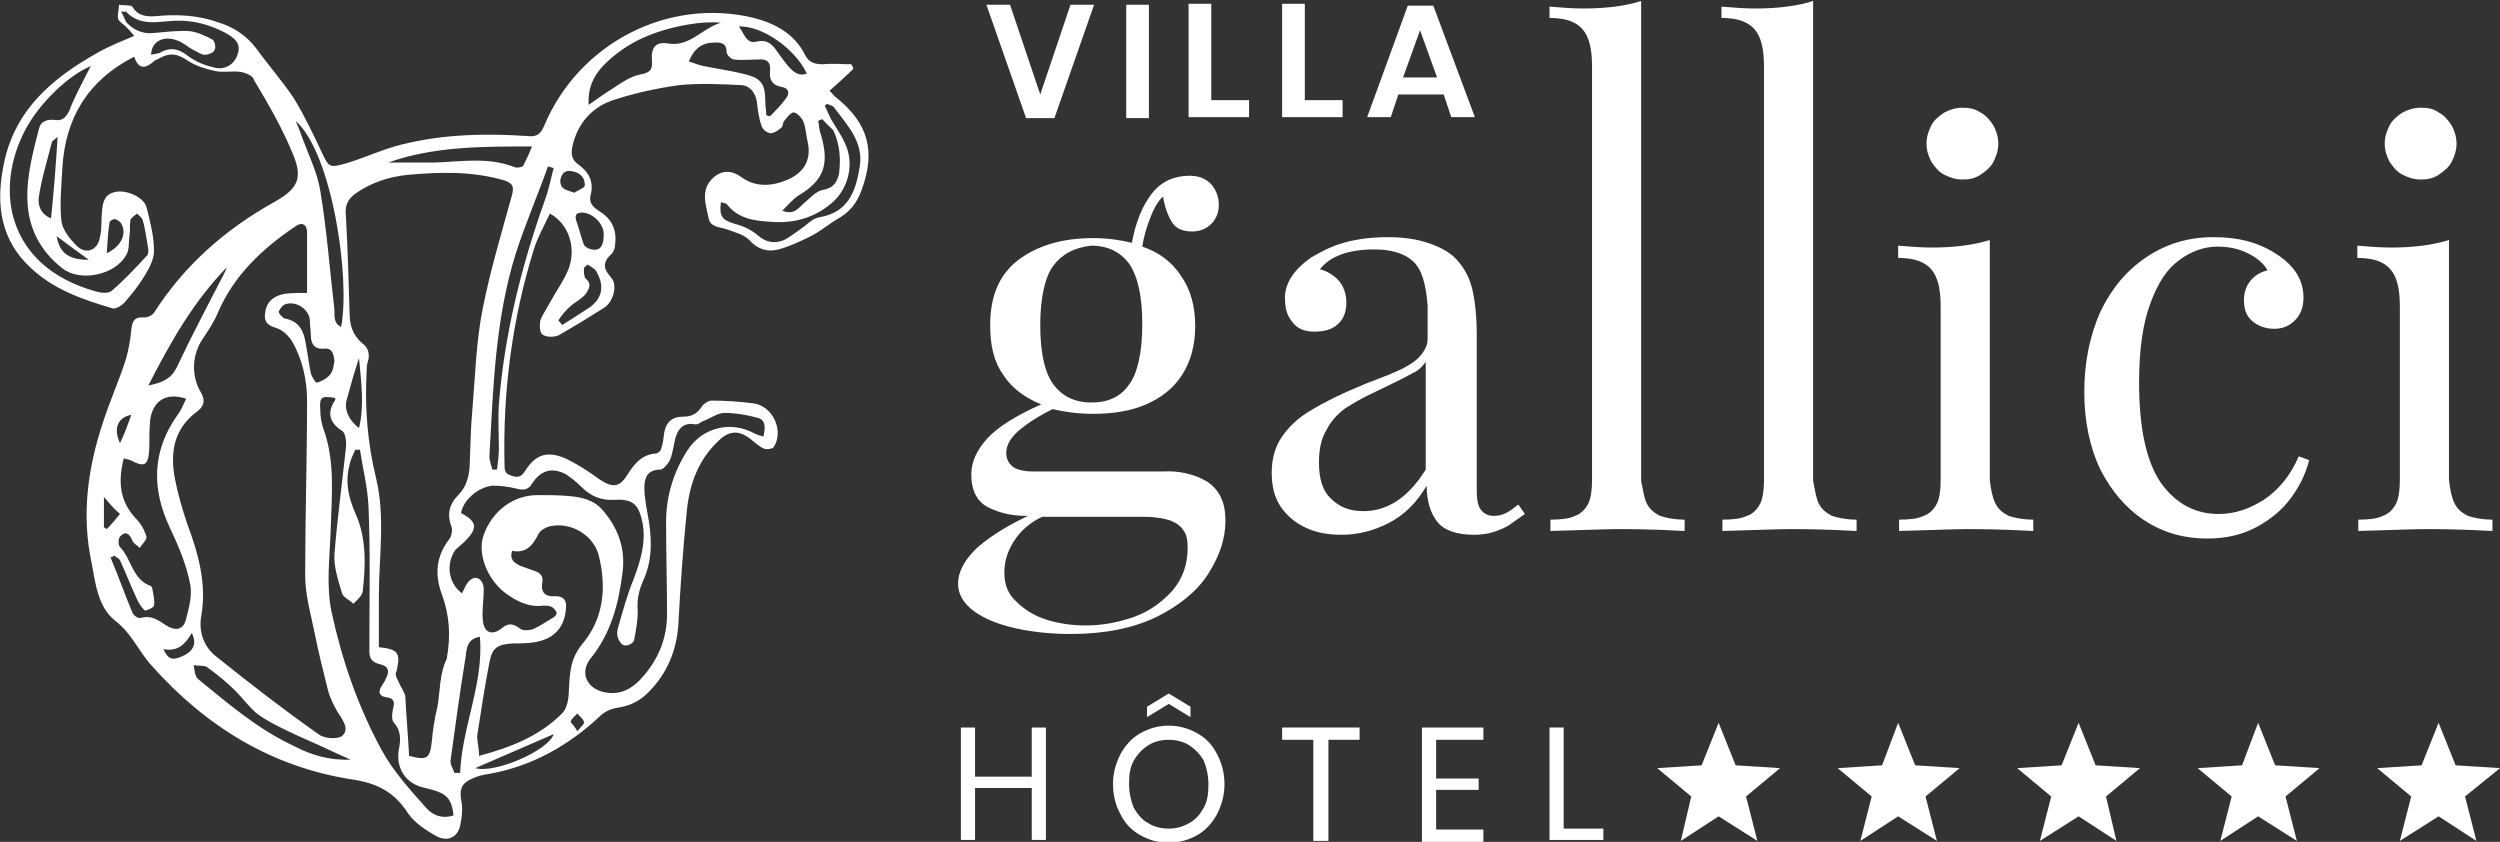
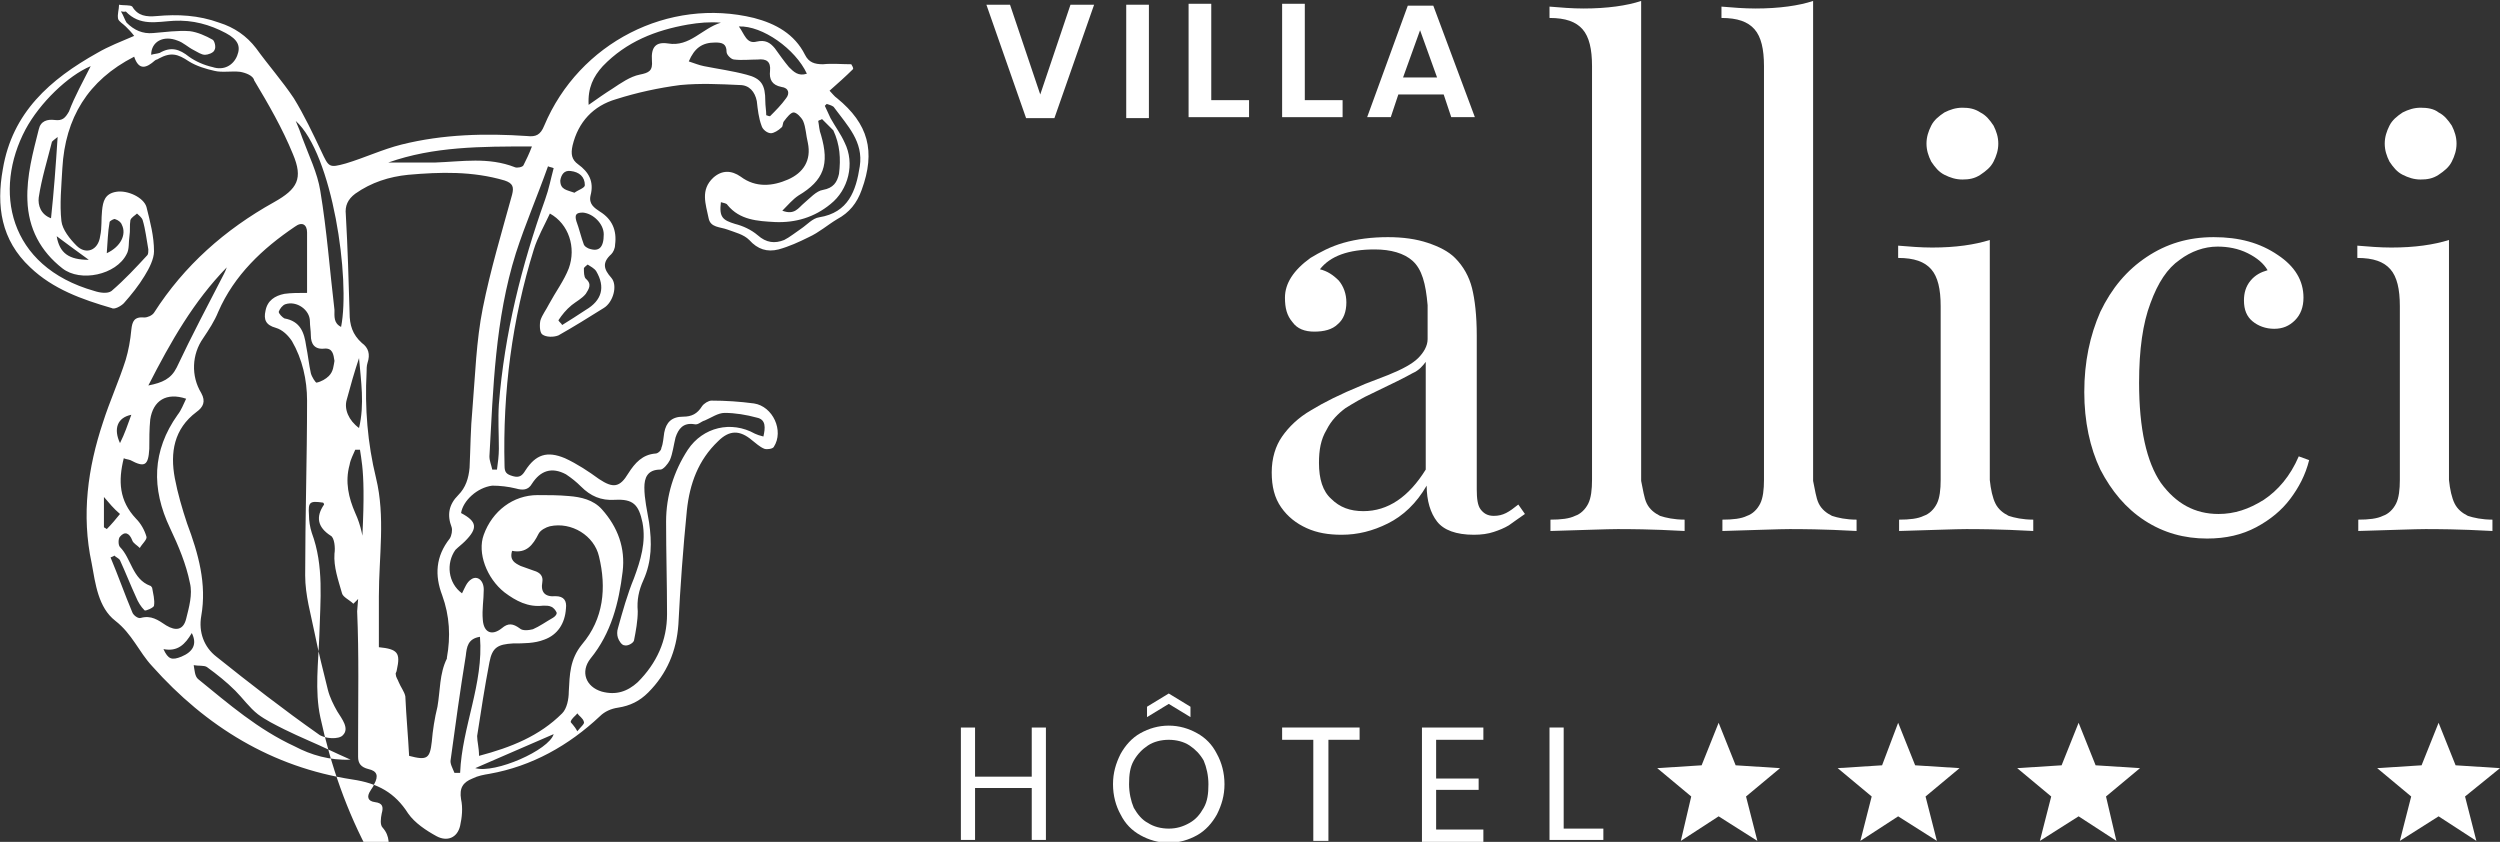
<svg xmlns="http://www.w3.org/2000/svg" version="1.1" id="Calque_1" x="0px" y="0px" viewBox="0 0 264.6 89.1" enable-background="new 0 0 264.6 89.1" xml:space="preserve">
  <rect x="0" y="0" width="264.6" height="89.1" fill="#333333" stroke="none" />
  <g>
-     <path fill="#FFFFFF" d="M14.2,6c-4.9,2.5-7.3,6.5-7.6,11.8c-0.1,1.9-0.3,3.8-0.1,5.6c0.1,0.9,0.9,1.9,1.6,2.6c1,1,2.3,0.5,2.5-1   c0.2-0.9,0.1-1.8,0.2-2.7c0.1-1,0.3-1.8,1.5-2c1.2-0.2,2.9,0.6,3.2,1.6c0.4,1.6,0.8,3.1,0.8,4.7c0,0.8-0.5,1.8-1,2.6   c-0.6,1-1.4,2-2.2,2.9c-0.3,0.3-1,0.7-1.3,0.5c-3.1-0.9-6.2-2-8.6-4.3c-3.1-2.9-3.6-6.5-2.9-10.4c1-6,5-9.5,10-12.3   c1.2-0.7,2.5-1.2,3.9-1.8c-0.3-0.4-0.6-0.7-0.9-1c-0.3-0.3-0.7-0.5-0.8-0.8c-0.1-0.5,0.1-1,0.1-1.5c0.5,0.1,1.2,0,1.4,0.2   c0.6,1,1.5,1.1,2.6,1c2.2-0.2,4.4-0.1,6.6,0.7c1.6,0.5,2.9,1.4,3.9,2.7c1.3,1.8,2.8,3.5,4,5.3c1.1,1.8,2,3.7,2.9,5.6   c0.8,1.7,0.8,1.8,2.6,1.3c2-0.6,3.9-1.5,5.9-2c4.4-1.1,8.9-1.2,13.3-0.9c0.9,0.1,1.4-0.1,1.8-1.1C61.3,4.5,70.8-0.3,79.8,1.9   c2.3,0.6,4.3,1.7,5.4,3.9c0.4,0.8,1,1,1.9,1c1-0.1,2,0,3,0c0.1,0.2,0.2,0.3,0.2,0.5c-0.8,0.8-1.6,1.5-2.5,2.3   c0.3,0.3,0.5,0.6,0.8,0.8c3.3,2.7,4.1,5.6,2.6,9.7c-0.5,1.4-1.3,2.4-2.6,3.1c-1,0.6-1.9,1.4-3,1.9c-1,0.5-2.1,1-3.2,1.3   c-1.2,0.3-2.2,0-3.1-1c-0.6-0.6-1.5-0.8-2.3-1.1c-0.8-0.3-1.8-0.2-2-1.2c-0.3-1.5-0.9-3,0.5-4.3c0.9-0.8,1.9-0.8,2.9-0.1   c1.6,1.2,3.4,1,5,0.3c1.6-0.7,2.5-2,2.1-3.9c-0.2-0.8-0.2-1.6-0.5-2.3c-0.2-0.4-0.7-0.9-1-0.9c-0.3,0-0.7,0.5-1,0.9   c-0.2,0.2-0.1,0.6-0.3,0.7c-0.3,0.3-0.8,0.6-1.1,0.6c-0.4,0-0.9-0.4-1-0.8c-0.3-0.8-0.4-1.7-0.5-2.6C79.9,9.7,79.3,9,78.3,9   C76.2,8.9,74.1,8.8,72,9c-2.3,0.3-4.6,0.8-6.8,1.5c-2.4,0.7-4,2.4-4.6,4.9c-0.2,0.9-0.1,1.5,0.6,2c1.1,0.8,1.7,1.8,1.3,3.3   c-0.2,0.9,0.4,1.3,1,1.7c1.3,0.8,1.8,2,1.6,3.5c0,0.4-0.2,0.8-0.4,1c-1,0.9-0.8,1.6,0,2.5c0.7,0.8,0.2,2.6-0.8,3.2   c-1.6,1-3.2,2-4.8,2.9c-0.5,0.2-1.3,0.2-1.7-0.1c-0.3-0.2-0.3-1.1-0.2-1.5c0.2-0.6,0.6-1.1,0.9-1.7c0.7-1.3,1.6-2.5,2.1-3.8   c0.8-2.2,0-4.7-2-5.8c-0.6,1.3-1.3,2.5-1.7,3.8c-2.3,7.4-3.3,15.1-3.1,22.9c0,0.7,0.2,0.9,0.9,1.1c0.7,0.2,1-0.1,1.3-0.6   c1.1-1.7,2.3-2.1,4.2-1.3c1.3,0.6,2.5,1.4,3.6,2.2c1.5,1,2.2,0.9,3.1-0.6c0.7-1.1,1.5-2,2.9-2.1c0.2,0,0.6-0.3,0.6-0.6   c0.2-0.5,0.2-1,0.3-1.6c0.2-1.1,0.8-1.7,2-1.7c0.9,0,1.5-0.3,2-1.1c0.2-0.3,0.7-0.6,1-0.6c1.5,0,3,0.1,4.5,0.3   c2,0.3,3.2,2.9,2.1,4.6c-0.1,0.2-0.7,0.3-1,0.2c-0.5-0.2-0.9-0.6-1.3-0.9c-1.3-1.1-2.4-1.1-3.6,0.1c-2.1,2-3,4.5-3.3,7.3   c-0.4,4-0.7,8.1-0.9,12.1c-0.2,2.8-1.2,5.2-3.2,7.2c-0.9,0.9-1.9,1.4-3.2,1.6c-0.7,0.1-1.4,0.4-1.9,0.9c-3.3,3.1-7.2,5.3-11.7,6.1   c-0.6,0.1-1.2,0.2-1.8,0.5c-1,0.4-1.4,1-1.2,2.2c0.2,0.9,0.1,1.9-0.1,2.8c-0.3,1.3-1.4,1.7-2.5,1.1c-1.1-0.6-2.3-1.4-3-2.4   c-1.4-2.2-3.2-3.2-5.9-3.6c-8.5-1.3-15.5-5.6-21.2-12c-1.4-1.5-2.1-3.4-3.9-4.8c-1.8-1.4-2.1-3.9-2.5-6.1   c-1.1-5.1-0.4-10.1,1.2-14.9c0.7-2.2,1.7-4.4,2.4-6.6c0.3-1,0.5-2.1,0.6-3.2c0.1-0.9,0.3-1.4,1.4-1.3c0.3,0,0.8-0.2,1-0.5   c3.2-5,7.5-8.8,12.7-11.7c2.5-1.4,3.1-2.5,2-5.1c-1.1-2.7-2.6-5.3-4.1-7.8C26.8,8,26,7.7,25.4,7.6c-0.9-0.1-1.9,0.1-2.7-0.1   c-0.9-0.2-1.9-0.5-2.7-1c-1.2-0.8-1.9-1-3.2-0.3c-0.1,0.1-0.3,0.1-0.4,0.2C15.5,7.2,14.7,7.5,14.2,6z M43.3,80   c1.9,0.5,2.2,0.3,2.4-1.5c0.1-1.2,0.3-2.5,0.6-3.7c0.3-1.7,0.2-3.5,1-5.1c0,0,0-0.1,0-0.1c0.4-2.2,0.3-4.4-0.5-6.6   c-0.8-2.1-0.7-4.1,0.8-6c0.2-0.3,0.3-0.9,0.2-1.2c-0.5-1.3-0.3-2.4,0.7-3.4c0.8-0.8,1.1-1.8,1.2-2.9c0.1-2.1,0.1-4.1,0.3-6.2   c0.3-3.6,0.4-7.2,1.1-10.7c0.8-4,2-8,3.1-12c0.2-0.8,0.1-1.2-0.8-1.5c-3.4-1-6.8-0.9-10.2-0.6c-2,0.2-3.9,0.8-5.6,2   c-0.8,0.6-1.1,1.3-1,2.2c0.2,3.5,0.3,7,0.4,10.4c0,1.3,0.3,2.3,1.3,3.2c0.7,0.5,0.9,1.2,0.6,2.1c-0.1,0.3-0.1,0.7-0.1,1   c-0.2,3.8,0.1,7.5,1,11.2c1,4.1,0.3,8.3,0.3,12.5c0,1.8,0,3.6,0,5.4c2,0.2,2.3,0.6,1.9,2.4c0,0.2-0.2,0.4-0.1,0.5   c0,0.3,0.2,0.5,0.3,0.8c0.2,0.5,0.6,1,0.7,1.5C43,75.9,43.2,78,43.3,80z M32.5,31c0-2.2,0-4.3,0-6.4c0-0.8-0.5-1.2-1.3-0.6   c-3.4,2.3-6.4,5.1-8.1,9c-0.4,1-1,1.9-1.6,2.8c-1.2,1.7-1.3,4-0.2,5.8c0.5,0.9,0.2,1.5-0.5,2c-2.4,1.8-2.8,4.3-2.3,7   c0.3,1.6,0.8,3.3,1.3,4.8c1.2,3.2,2.1,6.4,1.5,9.8c-0.3,1.7,0.3,3.3,1.6,4.3c3.5,2.8,7.1,5.6,10.8,8.2c0.6,0.5,2.2,0.6,2.6,0.1   c0.7-0.7-0.1-1.7-0.6-2.5c-0.4-0.7-0.8-1.5-1-2.3c-0.5-2-1-4-1.4-6c-0.4-2-1-4-1-6.1c0-6.2,0.2-12.3,0.2-18.5   c0-2.2-0.5-4.4-1.6-6.3c-0.4-0.6-1-1.2-1.7-1.4c-1.1-0.3-1.3-0.9-1.1-1.8c0.2-1.1,1-1.6,2-1.8C30.8,31,31.6,31,32.5,31z M48.9,62.8   c0.3-0.6,0.5-1.2,1-1.5c0.6-0.4,1.3,0.1,1.3,1.1c0,1.1-0.2,2.1-0.1,3.2c0.1,1.4,1,1.7,2,0.9c0.7-0.6,1.2-0.5,1.9,0   c0.3,0.3,1,0.2,1.4,0.1c0.7-0.3,1.4-0.8,2.1-1.2c0.2-0.1,0.5-0.4,0.4-0.6c-0.1-0.2-0.3-0.5-0.6-0.6c-0.2-0.1-0.5-0.1-0.8-0.1   c-1.6,0.2-2.9-0.5-4.1-1.4c-1.9-1.5-2.9-4.2-2.2-6.1c0.9-2.5,3.1-4.2,5.7-4.2c1.1,0,2.2,0,3.3,0.1c1.3,0.1,2.6,0.4,3.5,1.4   c1.7,1.9,2.5,4.1,2.2,6.6c-0.4,3.3-1.2,6.5-3.4,9.2c-1.1,1.4-0.5,3,1.2,3.5c1.5,0.4,2.7,0,3.8-1c2-2,3.1-4.4,3.1-7.2   c0-3.3-0.1-6.5-0.1-9.8c0-2.7,0.8-5.3,2.3-7.6c1.6-2.4,4.6-3.1,7.1-1.7c0.2,0.1,0.5,0.2,0.9,0.3c0.2-0.9,0.3-1.8-0.7-2   c-1.1-0.3-2.3-0.5-3.4-0.5c-0.7,0-1.4,0.5-2.1,0.8c-0.4,0.1-0.7,0.5-1.1,0.4c-1.2-0.2-1.7,0.5-2,1.4c-0.2,0.8-0.3,1.7-0.6,2.4   c-0.2,0.4-0.7,1-1,1c-1.4,0-1.7,0.9-1.7,1.9c0,1.2,0.3,2.5,0.5,3.7c0.3,2.1,0.3,4.1-0.6,6.1c-0.5,1.1-0.7,2.1-0.6,3.3   c0,1-0.2,2.1-0.4,3.1c-0.1,0.3-0.7,0.6-1,0.5c-0.3,0-0.6-0.5-0.7-0.8c-0.1-0.3-0.1-0.7,0-1c0.5-1.8,1-3.6,1.7-5.3   c0.7-1.9,1.3-3.8,0.9-5.9c-0.4-1.9-1-2.5-2.9-2.4c-1.5,0.1-2.6-0.4-3.6-1.4c-0.5-0.5-1-0.9-1.6-1.3c-1.5-0.8-2.7-0.4-3.6,1   c-0.4,0.7-1,0.7-1.7,0.5c-0.8-0.2-1.7-0.3-2.5-0.3c-1.6,0.2-3.1,1.6-3.3,2.9c1.7,0.9,1.8,1.6,0.4,3c-0.3,0.3-0.7,0.6-1,0.9   C47.2,59.6,47.4,61.7,48.9,62.8z M50.7,80c3.4-0.9,6.4-2.1,8.8-4.5c0.5-0.5,0.7-1.5,0.7-2.3c0.1-1.8,0.1-3.4,1.4-5   c2.3-2.7,2.6-6,1.8-9.3c-0.5-2.2-2.9-3.7-5.2-3.2c-0.4,0.1-1,0.4-1.2,0.8c-0.6,1.2-1.3,2.1-2.8,1.8c-0.3,1,0.3,1.3,0.9,1.6   c0.5,0.2,0.9,0.3,1.4,0.5c0.7,0.2,1,0.6,0.9,1.2c-0.2,1.1,0.3,1.6,1.4,1.5c0.9,0,1.2,0.5,1.1,1.3c-0.1,1.6-0.9,2.8-2.3,3.3   c-1,0.4-2.2,0.4-3.3,0.4c-1.6,0.1-2.2,0.4-2.5,2c-0.5,2.6-0.9,5.2-1.3,7.8C50.5,78.5,50.7,79.1,50.7,80z M38.1,47.6   c-0.2,0-0.3,0-0.5,0c-0.2,0.5-0.5,1-0.6,1.6c-0.5,1.8-0.1,3.5,0.6,5.1c1.2,2.6,1.1,5.5,0.8,8.2c0,0.5-0.6,1-1,1.4   c-0.4-0.4-1.1-0.7-1.2-1.1c-0.4-1.4-0.9-2.8-0.8-4.2c0.3-3.7,0.8-7.4,1.2-11.1c0.1-0.6,0-1.7-0.4-1.9c-1.4-0.9-1.6-2-0.7-3.3   c0,0,0-0.1-0.1-0.2c-1.4-0.2-1.6-0.1-1.5,1.3c0,0.6,0.1,1.3,0.3,1.9c1.3,3.5,0.9,7.1,0.8,10.8c-0.1,2.9-0.5,5.9,0.1,8.7   c1.1,5.1,2.8,10,5.3,14.6c1.2,2.2,3,4.2,4.7,6.1c0.7,0.8,1.7,1.2,2.9,0.8c-0.2-1.9-0.8-2.4-3-2.9c-2-0.4-3.1-2-2.8-4   c0.2-1,0.3-2-0.5-2.9c-0.3-0.3-0.2-1-0.1-1.5c0.2-0.7,0.1-1.1-0.7-1.2c-0.8-0.1-0.9-0.6-0.5-1.2c0.1-0.2,0.3-0.4,0.4-0.7   c0.5-0.9,0.3-1.4-0.6-1.6c-0.8-0.2-1.1-0.6-1.1-1.3c0-0.5,0-1.1,0-1.6c0-4.6,0.1-9.2-0.1-13.8C38.9,51.5,38.4,49.6,38.1,47.6z    M13.1,48.5c-0.6,2.4-0.5,4.5,1.3,6.4c0.5,0.5,0.9,1.2,1.1,1.9c0.1,0.3-0.5,0.8-0.7,1.2c-0.3-0.3-0.7-0.5-0.8-0.8   c-0.3-0.8-0.8-1-1.3-0.4c-0.2,0.2-0.2,0.9,0,1.1c1.2,1.2,1.3,3.4,3.2,4.1c0.1,0,0.1,0.1,0.2,0.2c0.1,0.6,0.3,1.3,0.2,1.9   c0,0.2-0.9,0.6-1,0.5c-0.4-0.4-0.7-0.9-0.9-1.4c-0.6-1.3-1.1-2.6-1.7-3.9c-0.1-0.2-0.4-0.3-0.6-0.5c-0.1,0.1-0.2,0.1-0.4,0.2   c0.8,1.9,1.5,3.9,2.3,5.8c0.1,0.3,0.6,0.7,0.9,0.6c1.1-0.3,1.8,0.2,2.7,0.8c1,0.6,1.8,0.5,2.1-0.7c0.3-1.2,0.7-2.6,0.4-3.8   c-0.4-2-1.2-3.9-2.1-5.8c-2-4.2-1.9-8.2,0.8-12c0.4-0.5,0.6-1.1,0.9-1.7c-2.1-0.7-3.5,0.2-3.8,2.2c-0.1,1-0.1,2.1-0.1,3.1   c-0.1,1.8-0.5,2-2,1.2C13.5,48.6,13.3,48.6,13.1,48.5z M9.6,7c-2.4,1-5.4,3.9-6.9,6.7c-3.4,6.4-1.9,14.5,7.3,17.1   c0.6,0.2,1.4,0.3,1.8,0c1.4-1.2,2.6-2.5,3.8-3.8c0.1-0.1,0.1-0.4,0.1-0.6c-0.2-1.1-0.3-2.1-0.6-3.1c-0.1-0.3-0.4-0.5-0.6-0.7   c-0.2,0.2-0.6,0.4-0.7,0.7c-0.1,0.6,0,1.1-0.1,1.7c-0.1,0.6,0,1.4-0.3,1.9c-1.1,2.2-4.9,3-6.8,1.5c-2.3-1.8-3.6-4.2-3.7-7.2   c-0.1-2.6,0.6-5.1,1.2-7.5c0.2-0.9,0.9-1.1,1.7-1c0.8,0.1,1.1-0.2,1.5-0.9C7.9,10.2,8.8,8.6,9.6,7z M58.6,17.8   c-0.2-0.1-0.4-0.1-0.6-0.2c-1.1,3.1-2.4,6.1-3.4,9.2c-2.2,7-2.4,14.3-2.8,21.5c0,0.5,0.2,0.9,0.3,1.4c0.2,0,0.3,0,0.5,0   c0.1-0.7,0.2-1.5,0.2-2.2c0-1.6-0.1-3.1,0-4.7c0.6-7.5,2.4-14.7,4.9-21.7C58.1,20,58.3,18.9,58.6,17.8z M62.3,11.1   c1-0.7,1.7-1.2,2.5-1.7c0.9-0.6,1.9-1.3,2.9-1.5c1-0.2,1.4-0.4,1.3-1.5c-0.1-1.4,0.4-2,1.7-1.8c2.3,0.4,3.6-1.6,5.6-2.2   c-1.2-0.1-2.3,0-3.5,0.2c-3.4,0.6-6.5,1.8-9,4.4C62.8,8.1,62.2,9.3,62.3,11.1z M87.5,11c-0.1,0.1-0.1,0.1-0.2,0.2   c0.2,0.4,0.4,0.9,0.6,1.3c0.5,0.9,1.1,1.7,1.5,2.6c1.1,2.2,0.4,5-1.5,6.5c-1.7,1.4-3.7,2-5.9,1.9c-1.8-0.1-3.7-0.2-5-1.8   c-0.1-0.2-0.4-0.2-0.7-0.3c-0.2,1.6,0.2,1.9,1.5,2.3c0.8,0.2,1.7,0.6,2.4,1.2c0.9,0.8,1.8,0.9,2.8,0.5c0.6-0.3,1.2-0.8,1.8-1.2   c0.6-0.4,1.2-1.1,1.9-1.2c3.1-0.5,3.9-2.8,4.3-5.4c0.4-2.6-1.3-4.3-2.7-6.2C88.2,11.2,87.8,11.1,87.5,11z M12.8,1.2   c0.3,0.5,0.4,0.9,0.6,1.2c0.8,0.8,1.7,1.2,2.8,1.1c1.3-0.1,2.6-0.3,3.9-0.2c0.8,0.1,1.7,0.5,2.4,0.9c0.2,0.1,0.4,0.8,0.2,1.1   c-0.1,0.3-0.7,0.5-1,0.5c-0.4,0-0.8-0.3-1.2-0.5c-0.6-0.3-1.1-0.8-1.7-1c-1.5-0.6-2.8,0.1-2.8,1.5c0.3-0.1,0.6-0.1,0.9-0.2   c1.2-0.7,2.1-0.4,3.1,0.4c0.7,0.5,1.6,0.9,2.5,1.1c1.2,0.4,2.2-0.2,2.6-1.2c0.4-1,0.1-1.7-1.2-2.4c-1.7-0.9-3.5-1.4-5.5-1.3   c-1.8,0.1-3.6,0.6-5.1-1C13.4,1.2,13.2,1.3,12.8,1.2z M37.1,80.4c-1.6-0.7-3-1.4-4.4-2c-0.9-0.4-1.8-0.8-2.6-1.2   c-1-0.5-2-1-2.8-1.6c-0.9-0.7-1.6-1.7-2.4-2.5c-0.9-0.9-1.9-1.7-3-2.5c-0.3-0.2-0.9-0.1-1.4-0.2c0.1,0.5,0.1,1.2,0.5,1.5   c3.2,2.6,6.3,5.3,10.2,7.1C32.9,79.9,34.9,80.5,37.1,80.4z M72.9,6.5c0.6,0.2,1.1,0.4,1.6,0.5c1.5,0.3,3,0.5,4.5,0.9   c1.6,0.4,2,1.1,2,2.8c0,0.5,0.1,1,0.1,1.5c0.1,0,0.2,0.1,0.4,0.1c0.6-0.6,1.2-1.2,1.7-1.9c0.4-0.5,0.3-1.1-0.5-1.2   c-1-0.2-1.3-0.8-1.2-1.7c0.1-1-0.4-1.3-1.3-1.2c-0.8,0-1.7,0.1-2.5,0c-0.3,0-0.8-0.5-0.8-0.8c0-0.9-0.5-1-1.2-1   C74.3,4.5,73.5,5.1,72.9,6.5z M36.1,34.6c1-5-0.9-18.3-4.8-21.8c0.3,0.7,0.5,1.2,0.7,1.8c0.7,1.9,1.6,3.7,1.9,5.6   c0.7,4.2,1,8.4,1.5,12.6C35.4,33.5,35.3,34.2,36.1,34.6z M41.1,17.2c1.7,0,3.3,0,5,0c2.8-0.1,5.6-0.6,8.4,0.5   c0.2,0.1,0.8,0,0.9-0.2c0.3-0.6,0.6-1.2,0.9-2C50.9,15.5,45.9,15.5,41.1,17.2z M50.8,67.4c-1.3,0.2-1.4,1.1-1.5,2   c-0.6,3.7-1.1,7.3-1.6,11c-0.1,0.4,0.2,0.9,0.4,1.4c0.2,0,0.4,0,0.6,0C48.9,76.9,51.2,72.4,50.8,67.4z M15.7,40.8   c1.5-0.3,2.4-0.7,3-1.9c1.6-3.4,3.3-6.6,5-9.9c0.1-0.2,0.2-0.4,0.3-0.7C20.5,31.9,18.1,36.1,15.7,40.8z M35.4,38.2   c-0.1-0.7-0.2-1.4-1.1-1.3c-1,0.1-1.4-0.5-1.4-1.4c0-0.5-0.1-1-0.1-1.5c0-1.2-1.4-2.2-2.6-1.8c-0.3,0.1-0.6,0.5-0.7,0.8   c0,0.2,0.4,0.6,0.6,0.7c1.7,0.3,2.1,1.5,2.3,2.9c0.2,1,0.3,2,0.5,2.9c0.1,0.4,0.5,1,0.6,1c0.5-0.1,1-0.4,1.3-0.7   C35.3,39.3,35.3,38.7,35.4,38.2z M87,12.6c-0.1,0.1-0.3,0.1-0.4,0.2c0.1,0.5,0.1,1,0.3,1.5c0.9,3.1,0.3,4.8-2.4,6.4   c-0.6,0.4-1.1,1-1.7,1.6c1.3,0.5,1.7-0.3,2.3-0.8c0.6-0.5,1.3-1.3,2-1.4c1.1-0.2,1.5-0.8,1.7-1.7c0.2-1.6,0.1-3.1-0.6-4.6   C87.8,13.4,87.4,13,87,12.6z M59.1,33.9c0.1,0.2,0.3,0.3,0.4,0.5c0.8-0.5,1.6-1,2.5-1.6c1.7-1,2.1-2.4,1.1-4.1   c-0.2-0.3-0.6-0.5-0.9-0.7c0,0-0.4,0.3-0.4,0.4c0,0.4,0,0.9,0.2,1.1c0.7,0.6,0.3,1.1,0,1.6c-0.4,0.5-1,0.8-1.5,1.2   C59.9,32.8,59.5,33.3,59.1,33.9z M6.1,14.5c-0.4,0.3-0.5,0.4-0.6,0.5c-0.5,2-1.1,3.9-1.4,5.9c-0.1,0.8,0.2,1.8,1.3,2.2   C5.7,20.3,5.9,17.6,6.1,14.5z M78.2,2.8c0.6,0.8,0.8,1.9,1.9,1.6c0.9-0.2,1.4,0.1,1.9,0.7c0.5,0.7,1,1.4,1.5,2c0.5,0.5,1,1,1.9,0.7   C84.2,5.2,80.7,2.7,78.2,2.8z M63.9,24.8c0-1.1-1.1-2.2-2.2-2.3c-0.7,0-0.9,0.2-0.7,0.9c0.3,0.8,0.5,1.7,0.8,2.5   c0.1,0.2,0.3,0.3,0.5,0.4C63.4,26.7,63.9,26.2,63.9,24.8z M38,45.3c0.6-2.5,0.2-5,0-7.4c-0.5,1.5-0.9,2.9-1.3,4.4   C36.4,43.3,36.9,44.5,38,45.3z M58.6,77.7c-2.8,1.2-5.5,2.4-8.3,3.6C52.4,81.9,58.1,79.4,58.6,77.7z M11.3,26.8   c1.5-0.7,2.1-2,1.6-3c-0.1-0.3-0.4-0.5-0.7-0.6c-0.1-0.1-0.6,0.2-0.6,0.3C11.4,24.6,11.4,25.6,11.3,26.8z M60.8,20.4   c0.4-0.3,1.1-0.5,1.1-0.8c0-0.9-0.6-1.4-1.5-1.5c-0.7-0.1-1,0.4-1.1,1C59.3,20.1,60,20.1,60.8,20.4z M17.3,68.7   c0.5,1.1,0.9,1.2,1.9,0.8c1.2-0.5,1.7-1.3,1.1-2.5C19.6,68.2,18.8,69,17.3,68.7z M11,52.6c0,1.2,0,2.2,0,3.2   c0.1,0.1,0.2,0.1,0.3,0.2c0.5-0.5,1-1.1,1.4-1.6C12,53.8,11.6,53.3,11,52.6z M9.4,27.5C8.3,26.7,7.2,25.9,6,25   C6.3,26.8,7.3,27.5,9.4,27.5z M13.9,43.9c-1.5,0.3-1.9,1.5-1.2,3C13.2,45.9,13.5,45,13.9,43.9z M61.1,77.4c0.4-0.5,0.8-0.8,0.7-1   c-0.1-0.4-0.5-0.6-0.7-0.9c-0.2,0.3-0.6,0.5-0.7,0.9C60.4,76.5,60.8,76.8,61.1,77.4z" />
+     <path fill="#FFFFFF" d="M14.2,6c-4.9,2.5-7.3,6.5-7.6,11.8c-0.1,1.9-0.3,3.8-0.1,5.6c0.1,0.9,0.9,1.9,1.6,2.6c1,1,2.3,0.5,2.5-1   c0.2-0.9,0.1-1.8,0.2-2.7c0.1-1,0.3-1.8,1.5-2c1.2-0.2,2.9,0.6,3.2,1.6c0.4,1.6,0.8,3.1,0.8,4.7c0,0.8-0.5,1.8-1,2.6   c-0.6,1-1.4,2-2.2,2.9c-0.3,0.3-1,0.7-1.3,0.5c-3.1-0.9-6.2-2-8.6-4.3c-3.1-2.9-3.6-6.5-2.9-10.4c1-6,5-9.5,10-12.3   c1.2-0.7,2.5-1.2,3.9-1.8c-0.3-0.4-0.6-0.7-0.9-1c-0.3-0.3-0.7-0.5-0.8-0.8c-0.1-0.5,0.1-1,0.1-1.5c0.5,0.1,1.2,0,1.4,0.2   c0.6,1,1.5,1.1,2.6,1c2.2-0.2,4.4-0.1,6.6,0.7c1.6,0.5,2.9,1.4,3.9,2.7c1.3,1.8,2.8,3.5,4,5.3c1.1,1.8,2,3.7,2.9,5.6   c0.8,1.7,0.8,1.8,2.6,1.3c2-0.6,3.9-1.5,5.9-2c4.4-1.1,8.9-1.2,13.3-0.9c0.9,0.1,1.4-0.1,1.8-1.1C61.3,4.5,70.8-0.3,79.8,1.9   c2.3,0.6,4.3,1.7,5.4,3.9c0.4,0.8,1,1,1.9,1c1-0.1,2,0,3,0c0.1,0.2,0.2,0.3,0.2,0.5c-0.8,0.8-1.6,1.5-2.5,2.3   c0.3,0.3,0.5,0.6,0.8,0.8c3.3,2.7,4.1,5.6,2.6,9.7c-0.5,1.4-1.3,2.4-2.6,3.1c-1,0.6-1.9,1.4-3,1.9c-1,0.5-2.1,1-3.2,1.3   c-1.2,0.3-2.2,0-3.1-1c-0.6-0.6-1.5-0.8-2.3-1.1c-0.8-0.3-1.8-0.2-2-1.2c-0.3-1.5-0.9-3,0.5-4.3c0.9-0.8,1.9-0.8,2.9-0.1   c1.6,1.2,3.4,1,5,0.3c1.6-0.7,2.5-2,2.1-3.9c-0.2-0.8-0.2-1.6-0.5-2.3c-0.2-0.4-0.7-0.9-1-0.9c-0.3,0-0.7,0.5-1,0.9   c-0.2,0.2-0.1,0.6-0.3,0.7c-0.3,0.3-0.8,0.6-1.1,0.6c-0.4,0-0.9-0.4-1-0.8c-0.3-0.8-0.4-1.7-0.5-2.6C79.9,9.7,79.3,9,78.3,9   C76.2,8.9,74.1,8.8,72,9c-2.3,0.3-4.6,0.8-6.8,1.5c-2.4,0.7-4,2.4-4.6,4.9c-0.2,0.9-0.1,1.5,0.6,2c1.1,0.8,1.7,1.8,1.3,3.3   c-0.2,0.9,0.4,1.3,1,1.7c1.3,0.8,1.8,2,1.6,3.5c0,0.4-0.2,0.8-0.4,1c-1,0.9-0.8,1.6,0,2.5c0.7,0.8,0.2,2.6-0.8,3.2   c-1.6,1-3.2,2-4.8,2.9c-0.5,0.2-1.3,0.2-1.7-0.1c-0.3-0.2-0.3-1.1-0.2-1.5c0.2-0.6,0.6-1.1,0.9-1.7c0.7-1.3,1.6-2.5,2.1-3.8   c0.8-2.2,0-4.7-2-5.8c-0.6,1.3-1.3,2.5-1.7,3.8c-2.3,7.4-3.3,15.1-3.1,22.9c0,0.7,0.2,0.9,0.9,1.1c0.7,0.2,1-0.1,1.3-0.6   c1.1-1.7,2.3-2.1,4.2-1.3c1.3,0.6,2.5,1.4,3.6,2.2c1.5,1,2.2,0.9,3.1-0.6c0.7-1.1,1.5-2,2.9-2.1c0.2,0,0.6-0.3,0.6-0.6   c0.2-0.5,0.2-1,0.3-1.6c0.2-1.1,0.8-1.7,2-1.7c0.9,0,1.5-0.3,2-1.1c0.2-0.3,0.7-0.6,1-0.6c1.5,0,3,0.1,4.5,0.3   c2,0.3,3.2,2.9,2.1,4.6c-0.1,0.2-0.7,0.3-1,0.2c-0.5-0.2-0.9-0.6-1.3-0.9c-1.3-1.1-2.4-1.1-3.6,0.1c-2.1,2-3,4.5-3.3,7.3   c-0.4,4-0.7,8.1-0.9,12.1c-0.2,2.8-1.2,5.2-3.2,7.2c-0.9,0.9-1.9,1.4-3.2,1.6c-0.7,0.1-1.4,0.4-1.9,0.9c-3.3,3.1-7.2,5.3-11.7,6.1   c-0.6,0.1-1.2,0.2-1.8,0.5c-1,0.4-1.4,1-1.2,2.2c0.2,0.9,0.1,1.9-0.1,2.8c-0.3,1.3-1.4,1.7-2.5,1.1c-1.1-0.6-2.3-1.4-3-2.4   c-1.4-2.2-3.2-3.2-5.9-3.6c-8.5-1.3-15.5-5.6-21.2-12c-1.4-1.5-2.1-3.4-3.9-4.8c-1.8-1.4-2.1-3.9-2.5-6.1   c-1.1-5.1-0.4-10.1,1.2-14.9c0.7-2.2,1.7-4.4,2.4-6.6c0.3-1,0.5-2.1,0.6-3.2c0.1-0.9,0.3-1.4,1.4-1.3c0.3,0,0.8-0.2,1-0.5   c3.2-5,7.5-8.8,12.7-11.7c2.5-1.4,3.1-2.5,2-5.1c-1.1-2.7-2.6-5.3-4.1-7.8C26.8,8,26,7.7,25.4,7.6c-0.9-0.1-1.9,0.1-2.7-0.1   c-0.9-0.2-1.9-0.5-2.7-1c-1.2-0.8-1.9-1-3.2-0.3c-0.1,0.1-0.3,0.1-0.4,0.2C15.5,7.2,14.7,7.5,14.2,6z M43.3,80   c1.9,0.5,2.2,0.3,2.4-1.5c0.1-1.2,0.3-2.5,0.6-3.7c0.3-1.7,0.2-3.5,1-5.1c0,0,0-0.1,0-0.1c0.4-2.2,0.3-4.4-0.5-6.6   c-0.8-2.1-0.7-4.1,0.8-6c0.2-0.3,0.3-0.9,0.2-1.2c-0.5-1.3-0.3-2.4,0.7-3.4c0.8-0.8,1.1-1.8,1.2-2.9c0.1-2.1,0.1-4.1,0.3-6.2   c0.3-3.6,0.4-7.2,1.1-10.7c0.8-4,2-8,3.1-12c0.2-0.8,0.1-1.2-0.8-1.5c-3.4-1-6.8-0.9-10.2-0.6c-2,0.2-3.9,0.8-5.6,2   c-0.8,0.6-1.1,1.3-1,2.2c0.2,3.5,0.3,7,0.4,10.4c0,1.3,0.3,2.3,1.3,3.2c0.7,0.5,0.9,1.2,0.6,2.1c-0.1,0.3-0.1,0.7-0.1,1   c-0.2,3.8,0.1,7.5,1,11.2c1,4.1,0.3,8.3,0.3,12.5c0,1.8,0,3.6,0,5.4c2,0.2,2.3,0.6,1.9,2.4c0,0.2-0.2,0.4-0.1,0.5   c0,0.3,0.2,0.5,0.3,0.8c0.2,0.5,0.6,1,0.7,1.5C43,75.9,43.2,78,43.3,80z M32.5,31c0-2.2,0-4.3,0-6.4c0-0.8-0.5-1.2-1.3-0.6   c-3.4,2.3-6.4,5.1-8.1,9c-0.4,1-1,1.9-1.6,2.8c-1.2,1.7-1.3,4-0.2,5.8c0.5,0.9,0.2,1.5-0.5,2c-2.4,1.8-2.8,4.3-2.3,7   c0.3,1.6,0.8,3.3,1.3,4.8c1.2,3.2,2.1,6.4,1.5,9.8c-0.3,1.7,0.3,3.3,1.6,4.3c3.5,2.8,7.1,5.6,10.8,8.2c0.6,0.5,2.2,0.6,2.6,0.1   c0.7-0.7-0.1-1.7-0.6-2.5c-0.4-0.7-0.8-1.5-1-2.3c-0.5-2-1-4-1.4-6c-0.4-2-1-4-1-6.1c0-6.2,0.2-12.3,0.2-18.5   c0-2.2-0.5-4.4-1.6-6.3c-0.4-0.6-1-1.2-1.7-1.4c-1.1-0.3-1.3-0.9-1.1-1.8c0.2-1.1,1-1.6,2-1.8C30.8,31,31.6,31,32.5,31z M48.9,62.8   c0.3-0.6,0.5-1.2,1-1.5c0.6-0.4,1.3,0.1,1.3,1.1c0,1.1-0.2,2.1-0.1,3.2c0.1,1.4,1,1.7,2,0.9c0.7-0.6,1.2-0.5,1.9,0   c0.3,0.3,1,0.2,1.4,0.1c0.7-0.3,1.4-0.8,2.1-1.2c0.2-0.1,0.5-0.4,0.4-0.6c-0.1-0.2-0.3-0.5-0.6-0.6c-0.2-0.1-0.5-0.1-0.8-0.1   c-1.6,0.2-2.9-0.5-4.1-1.4c-1.9-1.5-2.9-4.2-2.2-6.1c0.9-2.5,3.1-4.2,5.7-4.2c1.1,0,2.2,0,3.3,0.1c1.3,0.1,2.6,0.4,3.5,1.4   c1.7,1.9,2.5,4.1,2.2,6.6c-0.4,3.3-1.2,6.5-3.4,9.2c-1.1,1.4-0.5,3,1.2,3.5c1.5,0.4,2.7,0,3.8-1c2-2,3.1-4.4,3.1-7.2   c0-3.3-0.1-6.5-0.1-9.8c0-2.7,0.8-5.3,2.3-7.6c1.6-2.4,4.6-3.1,7.1-1.7c0.2,0.1,0.5,0.2,0.9,0.3c0.2-0.9,0.3-1.8-0.7-2   c-1.1-0.3-2.3-0.5-3.4-0.5c-0.7,0-1.4,0.5-2.1,0.8c-0.4,0.1-0.7,0.5-1.1,0.4c-1.2-0.2-1.7,0.5-2,1.4c-0.2,0.8-0.3,1.7-0.6,2.4   c-0.2,0.4-0.7,1-1,1c-1.4,0-1.7,0.9-1.7,1.9c0,1.2,0.3,2.5,0.5,3.7c0.3,2.1,0.3,4.1-0.6,6.1c-0.5,1.1-0.7,2.1-0.6,3.3   c0,1-0.2,2.1-0.4,3.1c-0.1,0.3-0.7,0.6-1,0.5c-0.3,0-0.6-0.5-0.7-0.8c-0.1-0.3-0.1-0.7,0-1c0.5-1.8,1-3.6,1.7-5.3   c0.7-1.9,1.3-3.8,0.9-5.9c-0.4-1.9-1-2.5-2.9-2.4c-1.5,0.1-2.6-0.4-3.6-1.4c-0.5-0.5-1-0.9-1.6-1.3c-1.5-0.8-2.7-0.4-3.6,1   c-0.4,0.7-1,0.7-1.7,0.5c-0.8-0.2-1.7-0.3-2.5-0.3c-1.6,0.2-3.1,1.6-3.3,2.9c1.7,0.9,1.8,1.6,0.4,3c-0.3,0.3-0.7,0.6-1,0.9   C47.2,59.6,47.4,61.7,48.9,62.8z M50.7,80c3.4-0.9,6.4-2.1,8.8-4.5c0.5-0.5,0.7-1.5,0.7-2.3c0.1-1.8,0.1-3.4,1.4-5   c2.3-2.7,2.6-6,1.8-9.3c-0.5-2.2-2.9-3.7-5.2-3.2c-0.4,0.1-1,0.4-1.2,0.8c-0.6,1.2-1.3,2.1-2.8,1.8c-0.3,1,0.3,1.3,0.9,1.6   c0.5,0.2,0.9,0.3,1.4,0.5c0.7,0.2,1,0.6,0.9,1.2c-0.2,1.1,0.3,1.6,1.4,1.5c0.9,0,1.2,0.5,1.1,1.3c-0.1,1.6-0.9,2.8-2.3,3.3   c-1,0.4-2.2,0.4-3.3,0.4c-1.6,0.1-2.2,0.4-2.5,2c-0.5,2.6-0.9,5.2-1.3,7.8C50.5,78.5,50.7,79.1,50.7,80z M38.1,47.6   c-0.2,0-0.3,0-0.5,0c-0.2,0.5-0.5,1-0.6,1.6c-0.5,1.8-0.1,3.5,0.6,5.1c1.2,2.6,1.1,5.5,0.8,8.2c0,0.5-0.6,1-1,1.4   c-0.4-0.4-1.1-0.7-1.2-1.1c-0.4-1.4-0.9-2.8-0.8-4.2c0.1-0.6,0-1.7-0.4-1.9c-1.4-0.9-1.6-2-0.7-3.3   c0,0,0-0.1-0.1-0.2c-1.4-0.2-1.6-0.1-1.5,1.3c0,0.6,0.1,1.3,0.3,1.9c1.3,3.5,0.9,7.1,0.8,10.8c-0.1,2.9-0.5,5.9,0.1,8.7   c1.1,5.1,2.8,10,5.3,14.6c1.2,2.2,3,4.2,4.7,6.1c0.7,0.8,1.7,1.2,2.9,0.8c-0.2-1.9-0.8-2.4-3-2.9c-2-0.4-3.1-2-2.8-4   c0.2-1,0.3-2-0.5-2.9c-0.3-0.3-0.2-1-0.1-1.5c0.2-0.7,0.1-1.1-0.7-1.2c-0.8-0.1-0.9-0.6-0.5-1.2c0.1-0.2,0.3-0.4,0.4-0.7   c0.5-0.9,0.3-1.4-0.6-1.6c-0.8-0.2-1.1-0.6-1.1-1.3c0-0.5,0-1.1,0-1.6c0-4.6,0.1-9.2-0.1-13.8C38.9,51.5,38.4,49.6,38.1,47.6z    M13.1,48.5c-0.6,2.4-0.5,4.5,1.3,6.4c0.5,0.5,0.9,1.2,1.1,1.9c0.1,0.3-0.5,0.8-0.7,1.2c-0.3-0.3-0.7-0.5-0.8-0.8   c-0.3-0.8-0.8-1-1.3-0.4c-0.2,0.2-0.2,0.9,0,1.1c1.2,1.2,1.3,3.4,3.2,4.1c0.1,0,0.1,0.1,0.2,0.2c0.1,0.6,0.3,1.3,0.2,1.9   c0,0.2-0.9,0.6-1,0.5c-0.4-0.4-0.7-0.9-0.9-1.4c-0.6-1.3-1.1-2.6-1.7-3.9c-0.1-0.2-0.4-0.3-0.6-0.5c-0.1,0.1-0.2,0.1-0.4,0.2   c0.8,1.9,1.5,3.9,2.3,5.8c0.1,0.3,0.6,0.7,0.9,0.6c1.1-0.3,1.8,0.2,2.7,0.8c1,0.6,1.8,0.5,2.1-0.7c0.3-1.2,0.7-2.6,0.4-3.8   c-0.4-2-1.2-3.9-2.1-5.8c-2-4.2-1.9-8.2,0.8-12c0.4-0.5,0.6-1.1,0.9-1.7c-2.1-0.7-3.5,0.2-3.8,2.2c-0.1,1-0.1,2.1-0.1,3.1   c-0.1,1.8-0.5,2-2,1.2C13.5,48.6,13.3,48.6,13.1,48.5z M9.6,7c-2.4,1-5.4,3.9-6.9,6.7c-3.4,6.4-1.9,14.5,7.3,17.1   c0.6,0.2,1.4,0.3,1.8,0c1.4-1.2,2.6-2.5,3.8-3.8c0.1-0.1,0.1-0.4,0.1-0.6c-0.2-1.1-0.3-2.1-0.6-3.1c-0.1-0.3-0.4-0.5-0.6-0.7   c-0.2,0.2-0.6,0.4-0.7,0.7c-0.1,0.6,0,1.1-0.1,1.7c-0.1,0.6,0,1.4-0.3,1.9c-1.1,2.2-4.9,3-6.8,1.5c-2.3-1.8-3.6-4.2-3.7-7.2   c-0.1-2.6,0.6-5.1,1.2-7.5c0.2-0.9,0.9-1.1,1.7-1c0.8,0.1,1.1-0.2,1.5-0.9C7.9,10.2,8.8,8.6,9.6,7z M58.6,17.8   c-0.2-0.1-0.4-0.1-0.6-0.2c-1.1,3.1-2.4,6.1-3.4,9.2c-2.2,7-2.4,14.3-2.8,21.5c0,0.5,0.2,0.9,0.3,1.4c0.2,0,0.3,0,0.5,0   c0.1-0.7,0.2-1.5,0.2-2.2c0-1.6-0.1-3.1,0-4.7c0.6-7.5,2.4-14.7,4.9-21.7C58.1,20,58.3,18.9,58.6,17.8z M62.3,11.1   c1-0.7,1.7-1.2,2.5-1.7c0.9-0.6,1.9-1.3,2.9-1.5c1-0.2,1.4-0.4,1.3-1.5c-0.1-1.4,0.4-2,1.7-1.8c2.3,0.4,3.6-1.6,5.6-2.2   c-1.2-0.1-2.3,0-3.5,0.2c-3.4,0.6-6.5,1.8-9,4.4C62.8,8.1,62.2,9.3,62.3,11.1z M87.5,11c-0.1,0.1-0.1,0.1-0.2,0.2   c0.2,0.4,0.4,0.9,0.6,1.3c0.5,0.9,1.1,1.7,1.5,2.6c1.1,2.2,0.4,5-1.5,6.5c-1.7,1.4-3.7,2-5.9,1.9c-1.8-0.1-3.7-0.2-5-1.8   c-0.1-0.2-0.4-0.2-0.7-0.3c-0.2,1.6,0.2,1.9,1.5,2.3c0.8,0.2,1.7,0.6,2.4,1.2c0.9,0.8,1.8,0.9,2.8,0.5c0.6-0.3,1.2-0.8,1.8-1.2   c0.6-0.4,1.2-1.1,1.9-1.2c3.1-0.5,3.9-2.8,4.3-5.4c0.4-2.6-1.3-4.3-2.7-6.2C88.2,11.2,87.8,11.1,87.5,11z M12.8,1.2   c0.3,0.5,0.4,0.9,0.6,1.2c0.8,0.8,1.7,1.2,2.8,1.1c1.3-0.1,2.6-0.3,3.9-0.2c0.8,0.1,1.7,0.5,2.4,0.9c0.2,0.1,0.4,0.8,0.2,1.1   c-0.1,0.3-0.7,0.5-1,0.5c-0.4,0-0.8-0.3-1.2-0.5c-0.6-0.3-1.1-0.8-1.7-1c-1.5-0.6-2.8,0.1-2.8,1.5c0.3-0.1,0.6-0.1,0.9-0.2   c1.2-0.7,2.1-0.4,3.1,0.4c0.7,0.5,1.6,0.9,2.5,1.1c1.2,0.4,2.2-0.2,2.6-1.2c0.4-1,0.1-1.7-1.2-2.4c-1.7-0.9-3.5-1.4-5.5-1.3   c-1.8,0.1-3.6,0.6-5.1-1C13.4,1.2,13.2,1.3,12.8,1.2z M37.1,80.4c-1.6-0.7-3-1.4-4.4-2c-0.9-0.4-1.8-0.8-2.6-1.2   c-1-0.5-2-1-2.8-1.6c-0.9-0.7-1.6-1.7-2.4-2.5c-0.9-0.9-1.9-1.7-3-2.5c-0.3-0.2-0.9-0.1-1.4-0.2c0.1,0.5,0.1,1.2,0.5,1.5   c3.2,2.6,6.3,5.3,10.2,7.1C32.9,79.9,34.9,80.5,37.1,80.4z M72.9,6.5c0.6,0.2,1.1,0.4,1.6,0.5c1.5,0.3,3,0.5,4.5,0.9   c1.6,0.4,2,1.1,2,2.8c0,0.5,0.1,1,0.1,1.5c0.1,0,0.2,0.1,0.4,0.1c0.6-0.6,1.2-1.2,1.7-1.9c0.4-0.5,0.3-1.1-0.5-1.2   c-1-0.2-1.3-0.8-1.2-1.7c0.1-1-0.4-1.3-1.3-1.2c-0.8,0-1.7,0.1-2.5,0c-0.3,0-0.8-0.5-0.8-0.8c0-0.9-0.5-1-1.2-1   C74.3,4.5,73.5,5.1,72.9,6.5z M36.1,34.6c1-5-0.9-18.3-4.8-21.8c0.3,0.7,0.5,1.2,0.7,1.8c0.7,1.9,1.6,3.7,1.9,5.6   c0.7,4.2,1,8.4,1.5,12.6C35.4,33.5,35.3,34.2,36.1,34.6z M41.1,17.2c1.7,0,3.3,0,5,0c2.8-0.1,5.6-0.6,8.4,0.5   c0.2,0.1,0.8,0,0.9-0.2c0.3-0.6,0.6-1.2,0.9-2C50.9,15.5,45.9,15.5,41.1,17.2z M50.8,67.4c-1.3,0.2-1.4,1.1-1.5,2   c-0.6,3.7-1.1,7.3-1.6,11c-0.1,0.4,0.2,0.9,0.4,1.4c0.2,0,0.4,0,0.6,0C48.9,76.9,51.2,72.4,50.8,67.4z M15.7,40.8   c1.5-0.3,2.4-0.7,3-1.9c1.6-3.4,3.3-6.6,5-9.9c0.1-0.2,0.2-0.4,0.3-0.7C20.5,31.9,18.1,36.1,15.7,40.8z M35.4,38.2   c-0.1-0.7-0.2-1.4-1.1-1.3c-1,0.1-1.4-0.5-1.4-1.4c0-0.5-0.1-1-0.1-1.5c0-1.2-1.4-2.2-2.6-1.8c-0.3,0.1-0.6,0.5-0.7,0.8   c0,0.2,0.4,0.6,0.6,0.7c1.7,0.3,2.1,1.5,2.3,2.9c0.2,1,0.3,2,0.5,2.9c0.1,0.4,0.5,1,0.6,1c0.5-0.1,1-0.4,1.3-0.7   C35.3,39.3,35.3,38.7,35.4,38.2z M87,12.6c-0.1,0.1-0.3,0.1-0.4,0.2c0.1,0.5,0.1,1,0.3,1.5c0.9,3.1,0.3,4.8-2.4,6.4   c-0.6,0.4-1.1,1-1.7,1.6c1.3,0.5,1.7-0.3,2.3-0.8c0.6-0.5,1.3-1.3,2-1.4c1.1-0.2,1.5-0.8,1.7-1.7c0.2-1.6,0.1-3.1-0.6-4.6   C87.8,13.4,87.4,13,87,12.6z M59.1,33.9c0.1,0.2,0.3,0.3,0.4,0.5c0.8-0.5,1.6-1,2.5-1.6c1.7-1,2.1-2.4,1.1-4.1   c-0.2-0.3-0.6-0.5-0.9-0.7c0,0-0.4,0.3-0.4,0.4c0,0.4,0,0.9,0.2,1.1c0.7,0.6,0.3,1.1,0,1.6c-0.4,0.5-1,0.8-1.5,1.2   C59.9,32.8,59.5,33.3,59.1,33.9z M6.1,14.5c-0.4,0.3-0.5,0.4-0.6,0.5c-0.5,2-1.1,3.9-1.4,5.9c-0.1,0.8,0.2,1.8,1.3,2.2   C5.7,20.3,5.9,17.6,6.1,14.5z M78.2,2.8c0.6,0.8,0.8,1.9,1.9,1.6c0.9-0.2,1.4,0.1,1.9,0.7c0.5,0.7,1,1.4,1.5,2c0.5,0.5,1,1,1.9,0.7   C84.2,5.2,80.7,2.7,78.2,2.8z M63.9,24.8c0-1.1-1.1-2.2-2.2-2.3c-0.7,0-0.9,0.2-0.7,0.9c0.3,0.8,0.5,1.7,0.8,2.5   c0.1,0.2,0.3,0.3,0.5,0.4C63.4,26.7,63.9,26.2,63.9,24.8z M38,45.3c0.6-2.5,0.2-5,0-7.4c-0.5,1.5-0.9,2.9-1.3,4.4   C36.4,43.3,36.9,44.5,38,45.3z M58.6,77.7c-2.8,1.2-5.5,2.4-8.3,3.6C52.4,81.9,58.1,79.4,58.6,77.7z M11.3,26.8   c1.5-0.7,2.1-2,1.6-3c-0.1-0.3-0.4-0.5-0.7-0.6c-0.1-0.1-0.6,0.2-0.6,0.3C11.4,24.6,11.4,25.6,11.3,26.8z M60.8,20.4   c0.4-0.3,1.1-0.5,1.1-0.8c0-0.9-0.6-1.4-1.5-1.5c-0.7-0.1-1,0.4-1.1,1C59.3,20.1,60,20.1,60.8,20.4z M17.3,68.7   c0.5,1.1,0.9,1.2,1.9,0.8c1.2-0.5,1.7-1.3,1.1-2.5C19.6,68.2,18.8,69,17.3,68.7z M11,52.6c0,1.2,0,2.2,0,3.2   c0.1,0.1,0.2,0.1,0.3,0.2c0.5-0.5,1-1.1,1.4-1.6C12,53.8,11.6,53.3,11,52.6z M9.4,27.5C8.3,26.7,7.2,25.9,6,25   C6.3,26.8,7.3,27.5,9.4,27.5z M13.9,43.9c-1.5,0.3-1.9,1.5-1.2,3C13.2,45.9,13.5,45,13.9,43.9z M61.1,77.4c0.4-0.5,0.8-0.8,0.7-1   c-0.1-0.4-0.5-0.6-0.7-0.9c-0.2,0.3-0.6,0.5-0.7,0.9C60.4,76.5,60.8,76.8,61.1,77.4z" />
    <g>
      <path fill="#FFFFFF" d="M110.7,77v11.9h-1.5v-5.5h-6v5.5h-1.5V77h1.5v5.2h6V77H110.7z" />
      <path fill="#FFFFFF" d="M126.7,77.6c0.9,0.5,1.6,1.2,2.1,2.2c0.5,0.9,0.8,2,0.8,3.2c0,1.2-0.3,2.2-0.8,3.2    c-0.5,0.9-1.2,1.7-2.1,2.2c-0.9,0.5-1.9,0.8-3,0.8s-2.1-0.3-3-0.8c-0.9-0.5-1.6-1.2-2.1-2.2c-0.5-0.9-0.8-2-0.8-3.2    c0-1.2,0.3-2.2,0.8-3.2c0.5-0.9,1.2-1.7,2.1-2.2c0.9-0.5,1.9-0.8,3-0.8S125.8,77.1,126.7,77.6z M121.5,78.9    c-0.6,0.4-1.1,0.9-1.5,1.6c-0.4,0.7-0.5,1.5-0.5,2.5c0,0.9,0.2,1.8,0.5,2.5c0.4,0.7,0.9,1.3,1.5,1.6c0.6,0.4,1.4,0.6,2.2,0.6    c0.8,0,1.5-0.2,2.2-0.6s1.1-0.9,1.5-1.6c0.4-0.7,0.5-1.5,0.5-2.5c0-0.9-0.2-1.8-0.5-2.5c-0.4-0.7-0.9-1.2-1.5-1.6    c-0.6-0.4-1.4-0.6-2.2-0.6C122.9,78.3,122.1,78.5,121.5,78.9z M123.7,74.5l-2.3,1.4v-1.1l2.3-1.4l2.3,1.4v1.1L123.7,74.5z" />
      <path fill="#FFFFFF" d="M143.9,77v1.3h-3.3v10.7H139V78.3h-3.3V77H143.9z" />
      <path fill="#FFFFFF" d="M152,78.3v4.1h4.5v1.2H152v4.2h5v1.3h-6.5V77h6.5v1.3H152z" />
      <path fill="#FFFFFF" d="M165.5,87.7h4.2v1.2H164V77h1.5V87.7z" />
    </g>
    <g>
      <g>
        <path fill="#FFFFFF" d="M106.9,0.5l3.2,9.5l3.2-9.5h2.5l-4.2,12h-3l-4.2-12H106.9z" />
        <path fill="#FFFFFF" d="M121.6,0.5v12h-2.4v-12H121.6z" />
        <path fill="#FFFFFF" d="M128.2,10.6h4v1.8h-6.4v-12h2.4V10.6z" />
        <path fill="#FFFFFF" d="M138.1,10.6h4v1.8h-6.4v-12h2.4V10.6z" />
        <path fill="#FFFFFF" d="M152.8,10H148l-0.8,2.4h-2.5L149,0.6h2.7l4.4,11.8h-2.5L152.8,10z M152.1,8.2l-1.8-5l-1.8,5H152.1z" />
      </g>
    </g>
    <g>
-       <path fill="#FFFFFF" d="M127.8,51c1.3,0.9,1.9,2.2,1.9,4.1c0,1.9-0.6,3.7-1.8,5.6c-1.2,1.9-3.1,3.4-5.5,4.6    c-2.5,1.2-5.5,1.8-9.1,1.8c-2,0-4-0.2-5.8-0.6c-1.8-0.4-3.3-1-4.4-1.8c-1.1-0.8-1.7-1.8-1.7-2.9c0-1.3,0.7-2.6,2.1-3.9    c1.4-1.2,3.2-2.3,5.3-3.3h-0.2c-1.5,0-2.8-0.3-4-0.9c-1.2-0.6-1.8-1.8-1.8-3.5c0-1.3,0.6-2.6,1.7-3.8c1.1-1.2,3-2.4,5.7-3.6    c-1.7-0.7-3.1-1.7-4-3.1c-1-1.4-1.4-3.1-1.4-5.3c0-3.1,1-5.4,3-6.9c2-1.5,4.6-2.3,7.9-2.3c1.5,0,2.9,0.2,4.1,0.5    c0.4-2.2,1.1-3.9,2.1-5.2c1-1.3,2.4-1.9,4-1.9c1,0,1.7,0.3,2.3,0.9c0.5,0.6,0.8,1.3,0.8,2.2c0,0.8-0.3,1.5-0.8,2    c-0.5,0.5-1.2,0.8-2,0.8c-1,0-1.7-0.3-2.1-0.9c-0.4-0.6-0.8-1.5-1-2.8c-0.6,0.5-1.1,1.5-1.6,2.9c-0.3,0.9-0.5,1.7-0.6,2.4    c1.8,0.6,3.2,1.7,4.1,3.1c1,1.4,1.5,3.2,1.5,5.3c0,2.1-0.5,3.8-1.4,5.2c-0.9,1.4-2.2,2.4-3.8,3.1c-1.6,0.7-3.5,1-5.6,1    c-1.6,0-3-0.2-4.3-0.5c-1.6,0.8-2.8,1.6-3.6,2.3c-0.8,0.7-1.3,1.5-1.3,2.3c0,0.6,0.2,1.1,0.7,1.5c0.4,0.3,1.2,0.5,2.1,0.5h13.8    C124.8,49.8,126.5,50.2,127.8,51z M107.3,57.3c-0.7,1.1-1,2.2-1,3.3c0,1.3,0.4,2.3,1.3,3.1c0.8,0.8,1.9,1.5,3.2,1.9    c1.3,0.4,2.7,0.6,4.1,0.6c1.7,0,3.4-0.3,5.1-0.9c1.7-0.6,3-1.6,4.1-2.8c1.1-1.3,1.6-2.8,1.6-4.5c0-0.8-0.1-1.4-0.4-1.8    c-0.3-0.5-0.7-0.8-1.4-1.1c-0.6-0.2-1.6-0.4-2.7-0.4h-10.9C109,55.3,108,56.2,107.3,57.3z M111.5,28.1c-0.9,1.2-1.4,3.4-1.4,6.3    c0,3,0.5,5.1,1.4,6.3c0.9,1.2,2.2,1.9,4,1.9c1.8,0,3.1-0.6,4-1.9c0.9-1.2,1.4-3.4,1.4-6.4s-0.5-5.1-1.4-6.4    c-0.9-1.2-2.2-1.9-4-1.9C113.7,26.2,112.4,26.9,111.5,28.1z" />
      <path fill="#FFFFFF" d="M149.5,27.6c-0.9-0.8-2.3-1.2-4-1.2c-2.8,0-4.7,0.7-5.8,2.1c0.8,0.2,1.4,0.6,2,1.2    c0.5,0.6,0.8,1.4,0.8,2.3c0,1-0.3,1.8-0.9,2.3c-0.6,0.6-1.5,0.8-2.5,0.8c-1,0-1.8-0.3-2.3-1c-0.6-0.7-0.8-1.5-0.8-2.6    c0-1.5,0.9-2.9,2.7-4.2c1-0.6,2.1-1.2,3.5-1.6s3-0.6,4.7-0.6c1.6,0,3,0.2,4.2,0.6c1.2,0.4,2.2,0.9,2.9,1.6c0.9,0.9,1.5,2,1.8,3.2    c0.3,1.2,0.5,2.9,0.5,5v16.3c0,1,0.1,1.7,0.4,2.1c0.3,0.4,0.7,0.7,1.4,0.7c0.5,0,0.9-0.1,1.3-0.3c0.4-0.2,0.8-0.5,1.3-0.9l0.7,1    c-0.7,0.5-1.3,0.9-1.7,1.2c-0.5,0.3-1,0.5-1.6,0.7c-0.6,0.2-1.3,0.3-2.1,0.3c-1.9,0-3.2-0.5-3.9-1.4c-0.7-0.9-1.1-2.2-1.1-3.8    c-1.1,1.9-2.5,3.2-4.1,4c-1.6,0.8-3.2,1.2-4.9,1.2c-1.4,0-2.6-0.2-3.7-0.7c-1.1-0.5-2-1.2-2.7-2.2c-0.7-1-1-2.2-1-3.7    c0-1.5,0.4-2.8,1.1-3.8c0.7-1,1.7-2,3.1-2.8c1.3-0.8,3.1-1.7,5.3-2.6c0.4-0.2,1.3-0.5,2.8-1.1c1.5-0.6,2.6-1.2,3.2-1.8s1-1.3,1-2    v-3.6C150.9,30,150.5,28.5,149.5,27.6z M149.5,39.5c-0.7,0.4-2.1,1.1-4.2,2.1c-1.1,0.5-2.1,1.1-2.9,1.6c-0.8,0.6-1.5,1.3-2,2.3    c-0.6,1-0.8,2.1-0.8,3.5c0,1.7,0.4,3,1.3,3.8c0.9,0.9,2,1.3,3.4,1.3c2.6,0,4.8-1.5,6.6-4.4V38.3C150.6,38.7,150.2,39.2,149.5,39.5    z" />
      <path fill="#FFFFFF" d="M174.3,53.3c0.3,0.6,0.8,1,1.4,1.3c0.6,0.2,1.5,0.4,2.6,0.4v1.2c-3.6-0.2-6-0.2-7.1-0.2    c-1.1,0-3.5,0.1-7.1,0.2V55c1.1,0,2-0.1,2.6-0.4c0.6-0.2,1.1-0.7,1.4-1.3c0.3-0.6,0.4-1.5,0.4-2.5V7c0-1.8-0.3-3.1-1-3.9    c-0.7-0.8-1.8-1.2-3.5-1.2V0.7c1.2,0.1,2.4,0.2,3.6,0.2c2.5,0,4.6-0.3,6.1-0.8v50.8C173.9,51.8,174,52.7,174.3,53.3z" />
      <path fill="#FFFFFF" d="M192.5,53.3c0.3,0.6,0.8,1,1.4,1.3c0.6,0.2,1.5,0.4,2.6,0.4v1.2c-3.6-0.2-6-0.2-7.1-0.2    c-1.1,0-3.5,0.1-7.1,0.2V55c1.1,0,2-0.1,2.6-0.4c0.6-0.2,1.1-0.7,1.4-1.3c0.3-0.6,0.4-1.5,0.4-2.5V7c0-1.8-0.3-3.1-1-3.9    c-0.7-0.8-1.8-1.2-3.5-1.2V0.7c1.2,0.1,2.4,0.2,3.6,0.2c2.5,0,4.6-0.3,6.1-0.8v50.8C192.1,51.8,192.2,52.7,192.5,53.3z" />
      <path fill="#FFFFFF" d="M211.2,53.3c0.3,0.6,0.8,1,1.4,1.3c0.6,0.2,1.5,0.4,2.6,0.4v1.2c-3.6-0.2-6-0.2-7.1-0.2s-3.5,0.1-7.1,0.2    V55c1.1,0,2-0.1,2.6-0.4c0.6-0.2,1.1-0.7,1.4-1.3c0.3-0.6,0.4-1.5,0.4-2.5V32.4c0-1.8-0.3-3.1-1-3.9c-0.7-0.8-1.8-1.2-3.5-1.2V26    c1.2,0.1,2.4,0.2,3.6,0.2c2.5,0,4.5-0.3,6.1-0.8v25.4C210.7,51.8,210.9,52.7,211.2,53.3z M209.6,11.9c0.6,0.3,1,0.8,1.4,1.4    c0.3,0.6,0.5,1.2,0.5,1.9s-0.2,1.3-0.5,1.9c-0.3,0.6-0.8,1-1.4,1.4s-1.2,0.5-1.9,0.5s-1.3-0.2-1.9-0.5c-0.6-0.3-1-0.8-1.4-1.4    c-0.3-0.6-0.5-1.2-0.5-1.9s0.2-1.3,0.5-1.9c0.3-0.6,0.8-1,1.4-1.4c0.6-0.3,1.2-0.5,1.9-0.5S209,11.5,209.6,11.9z" />
      <path fill="#FFFFFF" d="M242.4,52.8c-0.9,1.2-2.1,2.2-3.6,3c-1.5,0.8-3.2,1.2-5.2,1.2c-2.4,0-4.6-0.6-6.6-1.9    c-2-1.3-3.5-3.1-4.7-5.4c-1.1-2.3-1.7-5.1-1.7-8.2c0-3.2,0.6-6,1.7-8.5c1.2-2.5,2.8-4.4,4.9-5.8c2.1-1.4,4.4-2.1,7.1-2.1    s4.9,0.6,6.8,1.9c1.8,1.2,2.7,2.7,2.7,4.5c0,1-0.3,1.8-0.9,2.4c-0.6,0.6-1.3,0.9-2.2,0.9c-0.9,0-1.7-0.3-2.3-0.8    c-0.6-0.5-0.9-1.2-0.9-2.2c0-0.8,0.2-1.5,0.7-2.1c0.5-0.6,1.1-0.9,1.8-1.1c-0.4-0.7-1.1-1.3-2.1-1.8c-1-0.5-2.1-0.7-3.2-0.7    c-1.4,0-2.8,0.5-4,1.4c-1.3,0.9-2.3,2.4-3.1,4.6c-0.8,2.1-1.2,4.9-1.2,8.4c0,4.9,0.8,8.4,2.3,10.6c1.6,2.2,3.6,3.3,6.1,3.3    c1.7,0,3.2-0.5,4.8-1.5c1.5-1,2.8-2.5,3.7-4.6l1.1,0.4C244,50.3,243.3,51.6,242.4,52.8z" />
      <path fill="#FFFFFF" d="M259.8,53.3c0.3,0.6,0.8,1,1.4,1.3c0.6,0.2,1.5,0.4,2.6,0.4v1.2c-3.6-0.2-6-0.2-7.1-0.2    c-1.1,0-3.5,0.1-7.1,0.2V55c1.1,0,2-0.1,2.6-0.4c0.6-0.2,1.1-0.7,1.4-1.3c0.3-0.6,0.4-1.5,0.4-2.5V32.4c0-1.8-0.3-3.1-1-3.9    c-0.7-0.8-1.8-1.2-3.5-1.2V26c1.2,0.1,2.4,0.2,3.6,0.2c2.5,0,4.5-0.3,6.1-0.8v25.4C259.3,51.8,259.5,52.7,259.8,53.3z M258.1,11.9    c0.6,0.3,1,0.8,1.4,1.4c0.3,0.6,0.5,1.2,0.5,1.9s-0.2,1.3-0.5,1.9c-0.3,0.6-0.8,1-1.4,1.4s-1.2,0.5-1.9,0.5s-1.3-0.2-1.9-0.5    c-0.6-0.3-1-0.8-1.4-1.4c-0.3-0.6-0.5-1.2-0.5-1.9s0.2-1.3,0.5-1.9c0.3-0.6,0.8-1,1.4-1.4c0.6-0.3,1.2-0.5,1.9-0.5    S257.6,11.5,258.1,11.9z" />
    </g>
    <g>
      <g>
        <g>
          <polygon fill="#FFFFFF" points="188.4,81.3 183.7,81 181.9,76.5 180.1,81 175.4,81.3 179,84.3 177.9,89 181.9,86.4 186,89       184.8,84.3     " />
        </g>
      </g>
      <g>
        <g>
          <polygon fill="#FFFFFF" points="207.4,81.3 202.7,81 200.9,76.5 199.2,81 194.5,81.3 198.1,84.3 196.9,89 200.9,86.4 205,89       203.8,84.3     " />
        </g>
      </g>
      <g>
        <g>
          <polygon fill="#FFFFFF" points="226.5,81.3 221.8,81 220,76.5 218.2,81 213.5,81.3 217.1,84.3 215.9,89 220,86.4 224,89       222.9,84.3     " />
        </g>
      </g>
      <g>
        <g>
-           <polygon fill="#FFFFFF" points="245.5,81.3 240.8,81 239,76.5 237.3,81 232.6,81.3 236.2,84.3 235,89 239,86.4 243.1,89       241.9,84.3     " />
-         </g>
+           </g>
      </g>
      <g>
        <g>
          <polygon fill="#FFFFFF" points="264.6,81.3 259.9,81 258.1,76.5 256.3,81 251.6,81.3 255.2,84.3 254,89 258.1,86.4 262.1,89       260.9,84.3     " />
        </g>
      </g>
    </g>
  </g>
</svg>